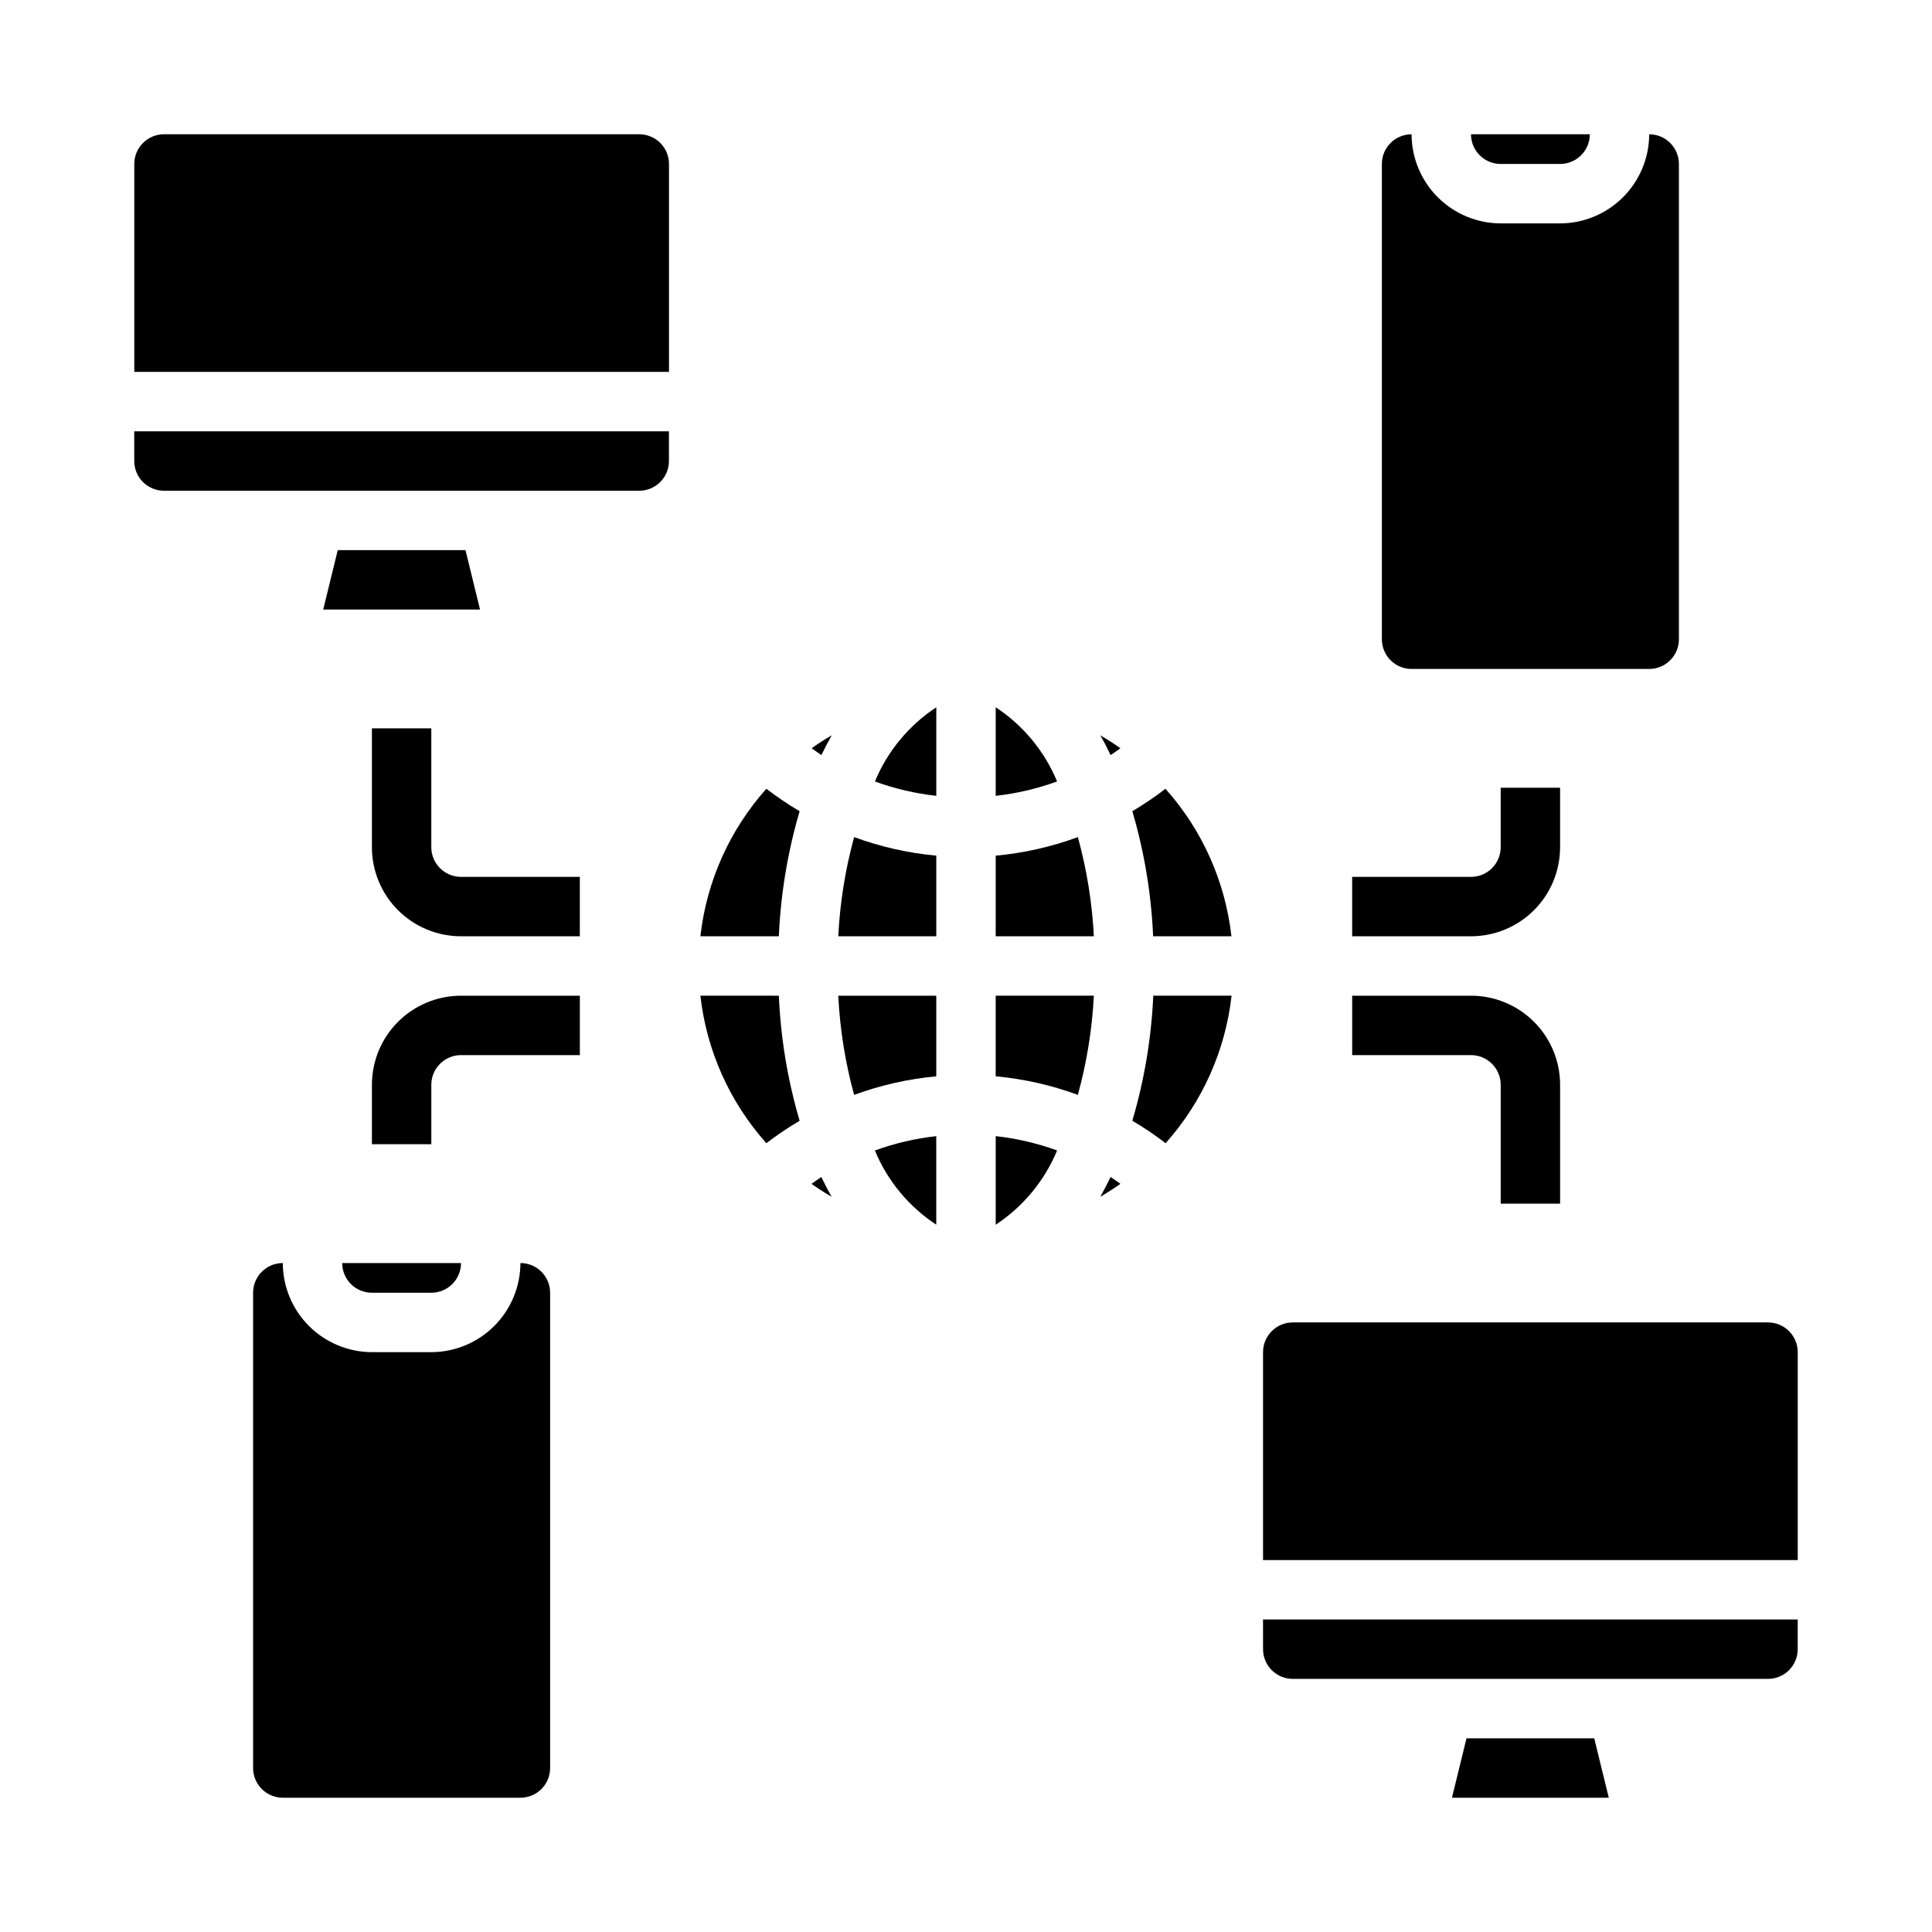
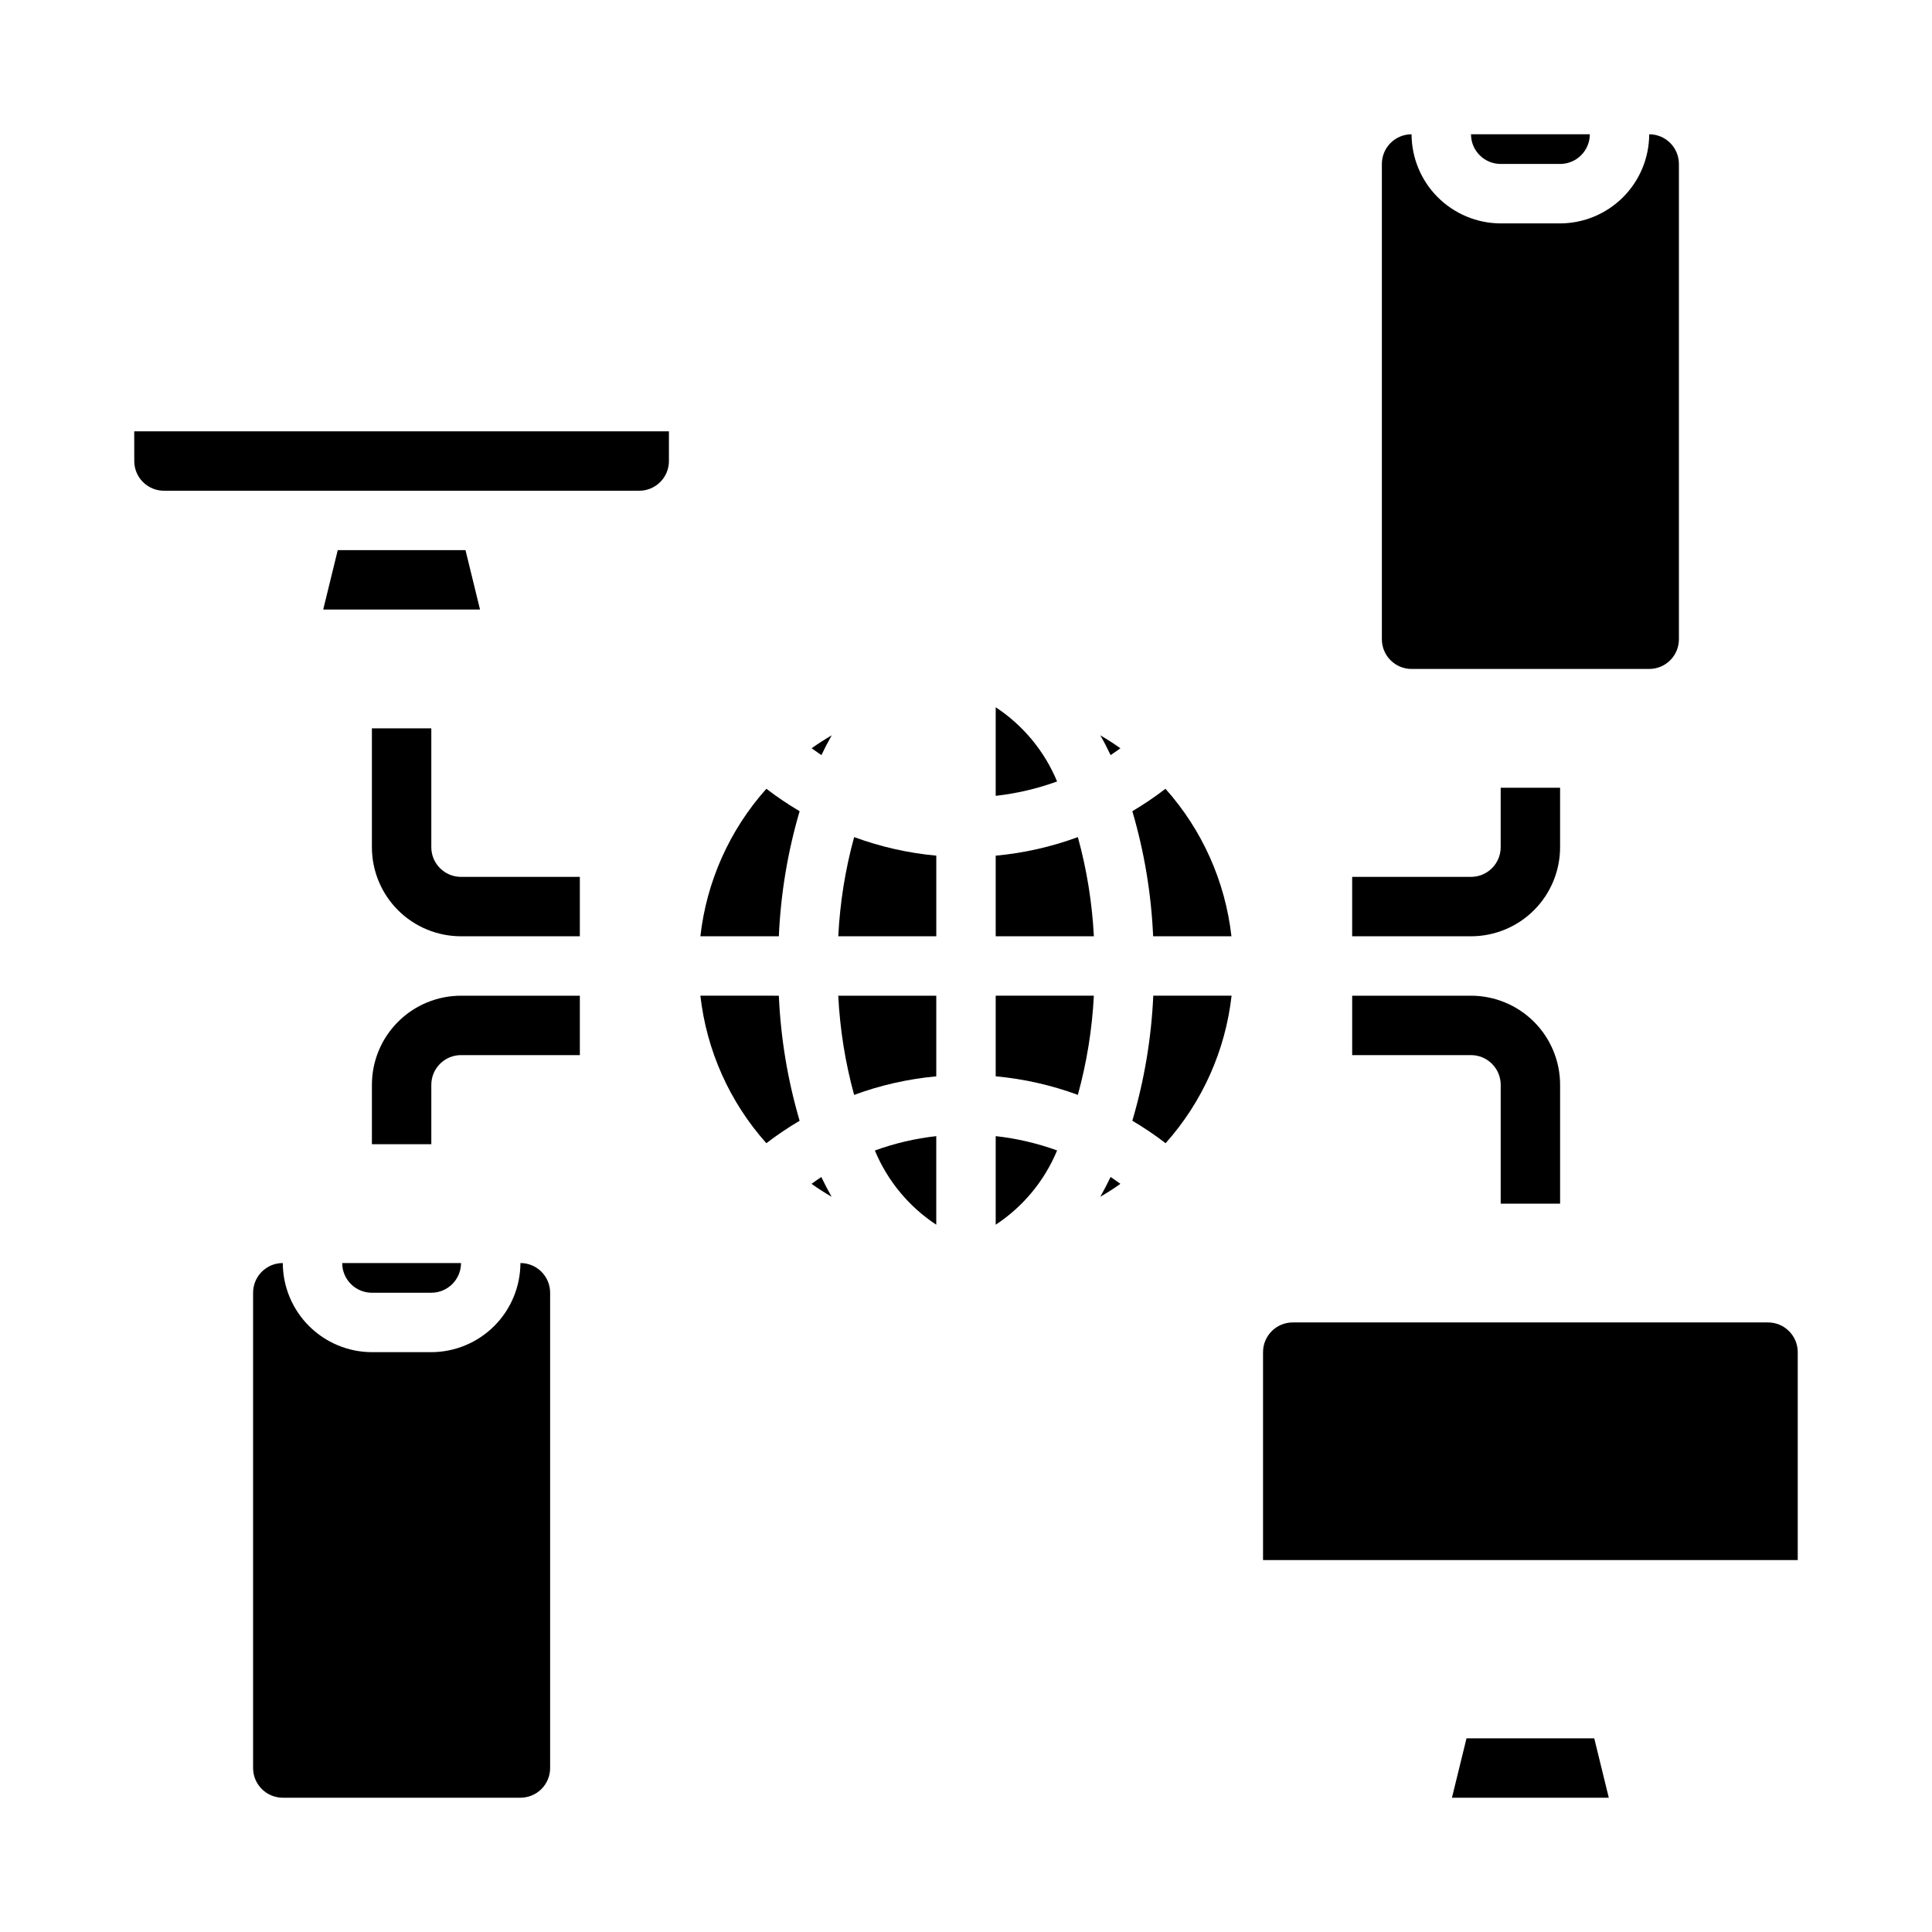
<svg xmlns="http://www.w3.org/2000/svg" fill="#000000" width="800px" height="800px" version="1.1" viewBox="144 144 512 512">
  <g>
    <path d="m359.06 457.73c1.723 1.227 3.504 2.363 5.328 3.434-0.953-1.676-1.859-3.434-2.731-5.242-0.863 0.574-1.723 1.195-2.598 1.809z" />
    <path d="m329.61 392.12h20.793c0.488-11.227 2.336-22.355 5.508-33.141-3.059-1.801-6-3.789-8.816-5.949-9.738 10.902-15.848 24.562-17.484 39.09z" />
    <path d="m361.68 344.11c0.875-1.812 1.777-3.566 2.731-5.242-1.828 1.07-3.606 2.203-5.328 3.434 0.859 0.582 1.719 1.203 2.598 1.809z" />
    <path d="m392.12 468.56v-23.473c-5.555 0.621-11.016 1.898-16.27 3.809 3.336 8.035 9.004 14.887 16.27 19.664z" />
    <path d="m329.61 407.87c1.637 14.527 7.746 28.188 17.484 39.094 2.816-2.164 5.758-4.152 8.816-5.953-3.172-10.781-5.019-21.91-5.508-33.141z" />
    <path d="m366.15 392.12h25.977v-21.363c-7.441-0.684-14.758-2.34-21.773-4.918-2.348 8.582-3.758 17.395-4.203 26.281z" />
    <path d="m370.35 434.16c7.016-2.582 14.332-4.234 21.773-4.922v-21.363h-25.977c0.445 8.887 1.855 17.699 4.203 26.285z" />
    <path d="m281.92 478.72c-0.02 6.258-2.512 12.254-6.938 16.68-4.426 4.422-10.422 6.918-16.68 6.938h-15.742c-6.258-0.02-12.254-2.516-16.68-6.938-4.426-4.426-6.918-10.422-6.938-16.68-4.348 0-7.871 3.523-7.871 7.871v125.95c0 2.09 0.828 4.09 2.305 5.566s3.481 2.305 5.566 2.305h62.977c2.09 0 4.09-0.828 5.566-2.305s2.305-3.477 2.305-5.566v-125.95c0-2.086-0.828-4.09-2.305-5.566-1.477-1.477-3.477-2.305-5.566-2.305z" />
-     <path d="m313.41 179.58h-125.95c-4.348 0-7.871 3.523-7.871 7.871v55.105h141.7v-55.105c0-2.086-0.828-4.09-2.305-5.566-1.477-1.477-3.481-2.305-5.566-2.305z" />
    <path d="m518.08 321.28h62.977c2.09 0 4.09-0.828 5.566-2.305 1.477-1.477 2.305-3.481 2.305-5.566v-125.95c0-2.086-0.828-4.09-2.305-5.566-1.477-1.477-3.477-2.305-5.566-2.305-0.02 6.258-2.512 12.254-6.938 16.68-4.426 4.422-10.422 6.918-16.68 6.938h-15.742c-6.258-0.02-12.254-2.516-16.68-6.938-4.426-4.426-6.918-10.422-6.938-16.68-4.348 0-7.871 3.523-7.871 7.871v125.95c0 2.086 0.828 4.09 2.305 5.566 1.477 1.477 3.481 2.305 5.566 2.305z" />
-     <path d="m375.86 351.1c5.254 1.91 10.715 3.191 16.27 3.809v-23.473c-7.266 4.781-12.934 11.629-16.27 19.664z" />
    <path d="m541.7 187.45h15.742c2.09 0 4.09-0.828 5.566-2.305 1.477-1.477 2.309-3.481 2.309-5.566h-31.488c0 2.086 0.828 4.09 2.305 5.566 1.477 1.477 3.477 2.305 5.566 2.305z" />
    <path d="m179.58 266.18c0 2.086 0.828 4.09 2.305 5.566 1.477 1.473 3.481 2.305 5.566 2.305h125.95c2.086 0 4.09-0.832 5.566-2.305 1.477-1.477 2.305-3.481 2.305-5.566v-7.875h-141.7z" />
    <path d="m258.3 486.59c2.09 0 4.09-0.828 5.566-2.305 1.477-1.477 2.309-3.481 2.309-5.566h-31.488c0 2.086 0.828 4.09 2.305 5.566 1.477 1.477 3.477 2.305 5.566 2.305z" />
    <path d="m267.36 289.79h-33.852l-3.856 15.746h41.562z" />
    <path d="m438.32 344.11c0.883-0.574 1.738-1.195 2.598-1.812-1.723-1.227-3.504-2.363-5.328-3.434 0.949 1.648 1.855 3.406 2.731 5.246z" />
    <path d="m532.64 604.67-3.856 15.742h41.562l-3.856-15.742z" />
    <path d="m444.08 441.01c3.059 1.801 6.004 3.789 8.816 5.953 9.738-10.906 15.848-24.566 17.484-39.094h-20.75c-0.5 11.23-2.367 22.359-5.551 33.141z" />
-     <path d="m478.72 581.05c0 2.09 0.828 4.09 2.305 5.566 1.477 1.477 3.481 2.305 5.566 2.305h125.95c2.09 0 4.09-0.828 5.566-2.305 1.477-1.477 2.305-3.477 2.305-5.566v-7.871h-141.7z" />
    <path d="m612.54 494.46h-125.95c-4.348 0-7.871 3.527-7.871 7.875v55.105l141.7-0.004v-55.102c0-2.09-0.828-4.09-2.305-5.566-1.477-1.477-3.477-2.309-5.566-2.309z" />
    <path d="m407.87 331.43v23.473c5.555-0.617 11.016-1.898 16.27-3.809-3.336-8.035-9.004-14.883-16.27-19.664z" />
    <path d="m407.87 429.23c7.441 0.688 14.762 2.34 21.773 4.922 2.363-8.582 3.785-17.395 4.242-26.285h-26.016z" />
    <path d="m407.87 370.76v21.363h26.016c-0.457-8.887-1.879-17.703-4.242-26.281-7.012 2.578-14.332 4.234-21.773 4.918z" />
    <path d="m444.08 358.98c3.172 10.785 5.023 21.914 5.512 33.141h20.75c-1.637-14.527-7.746-28.188-17.484-39.09-2.801 2.16-5.734 4.148-8.777 5.949z" />
    <path d="m407.87 468.56c7.269-4.781 12.938-11.637 16.27-19.68-5.254-1.906-10.715-3.18-16.27-3.793z" />
    <path d="m435.59 461.16c1.828-1.07 3.606-2.203 5.328-3.434-0.859-0.613-1.715-1.234-2.598-1.812-0.875 1.812-1.781 3.57-2.731 5.246z" />
    <path d="m258.3 368.51v-31.488h-15.742v31.488c0 6.262 2.488 12.27 6.918 16.699 4.426 4.426 10.434 6.914 16.699 6.914h31.488v-15.742h-31.488c-4.348 0-7.875-3.523-7.875-7.871z" />
    <path d="m242.56 431.49v15.742h15.742v-15.742c0-4.348 3.527-7.875 7.875-7.875h31.488v-15.742h-31.488c-6.266 0-12.273 2.488-16.699 6.918-4.43 4.426-6.918 10.434-6.918 16.699z" />
    <path d="m541.7 431.49v31.488h15.742v-31.488c0-6.266-2.488-12.273-6.914-16.699-4.43-4.43-10.438-6.918-16.699-6.918h-31.488v15.742h31.488c2.086 0 4.09 0.832 5.566 2.309s2.305 3.477 2.305 5.566z" />
    <path d="m557.44 368.51v-15.746h-15.742v15.746c0 2.086-0.828 4.09-2.305 5.566s-3.481 2.305-5.566 2.305h-31.488v15.742h31.488c6.262 0 12.27-2.488 16.699-6.914 4.426-4.43 6.914-10.438 6.914-16.699z" />
  </g>
</svg>